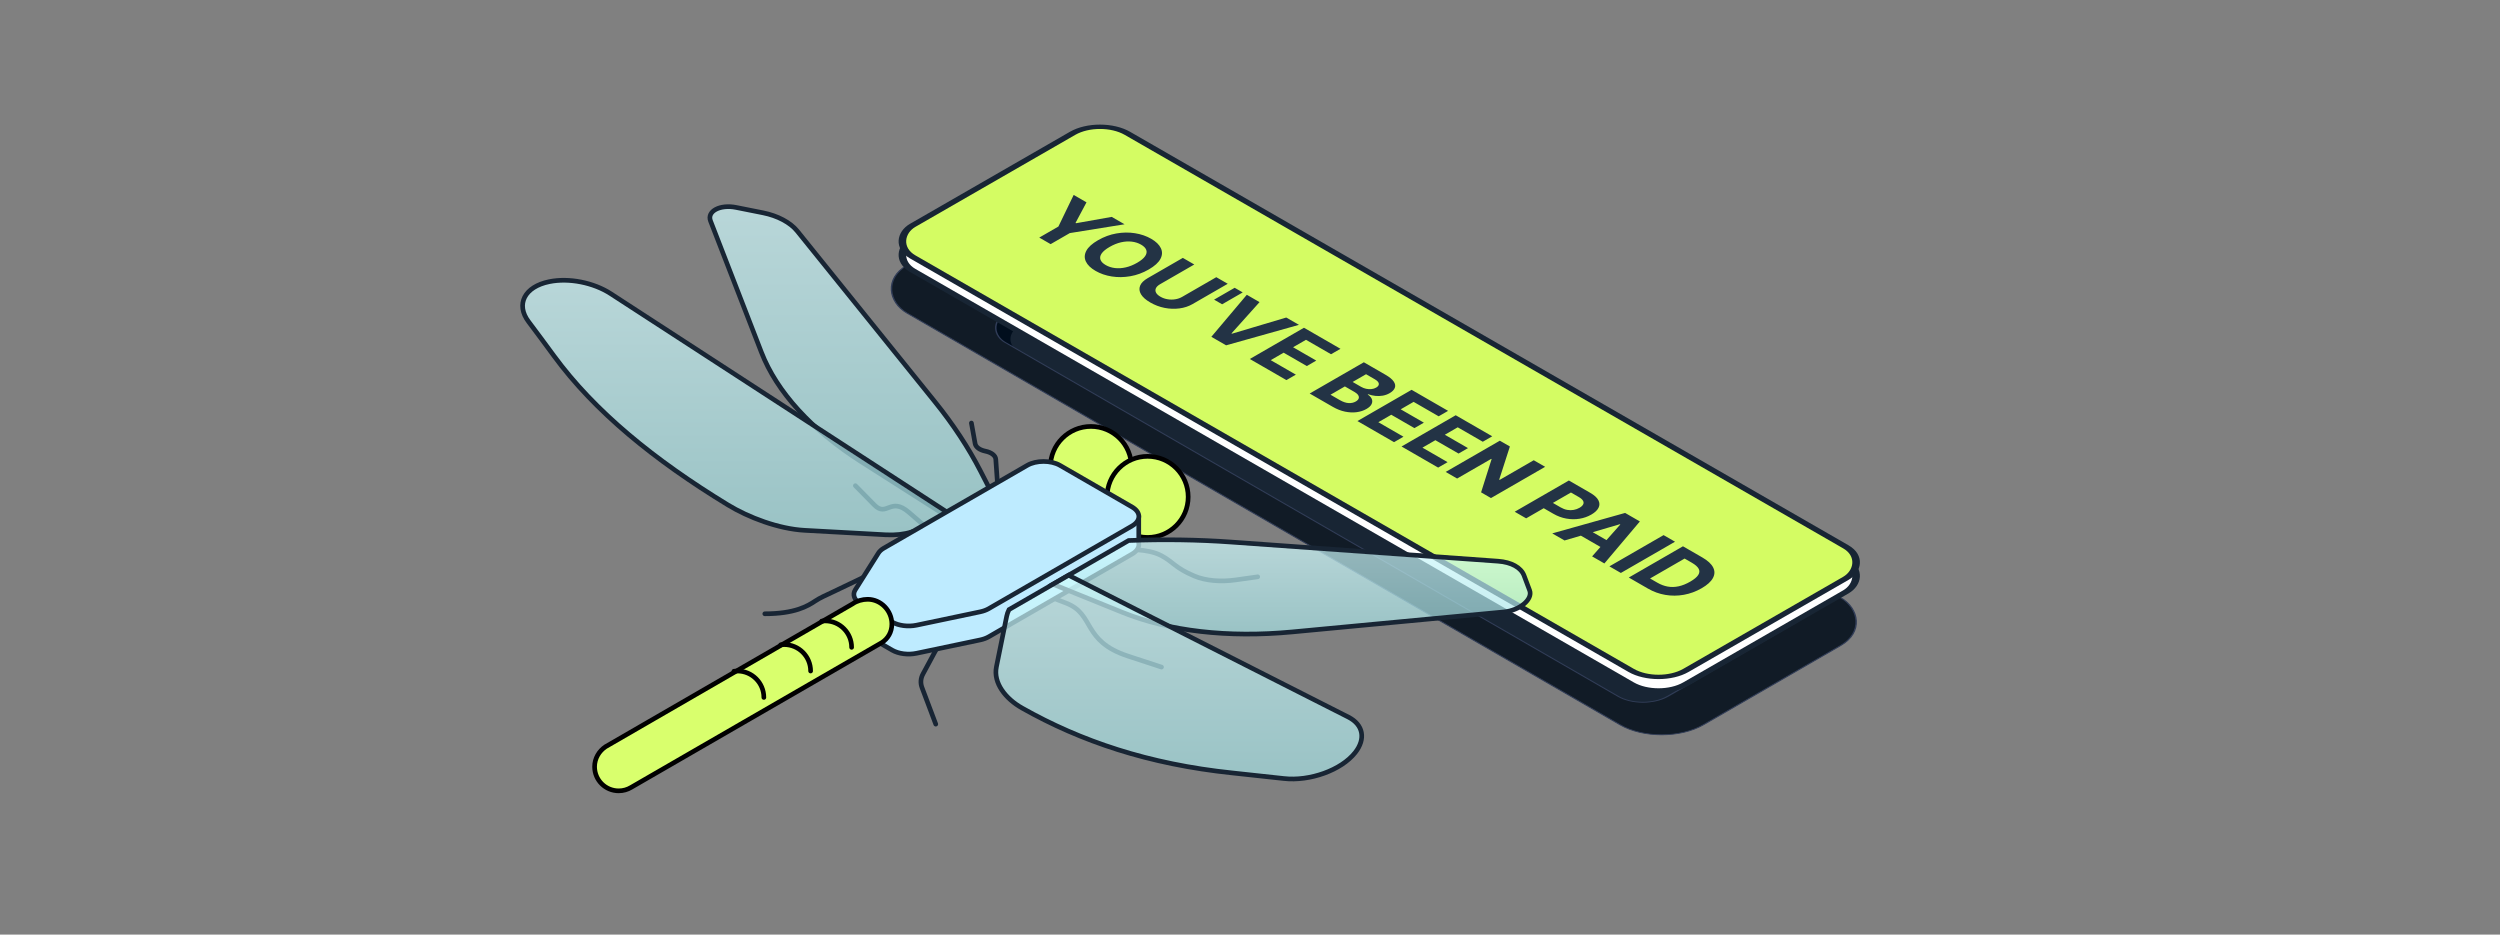
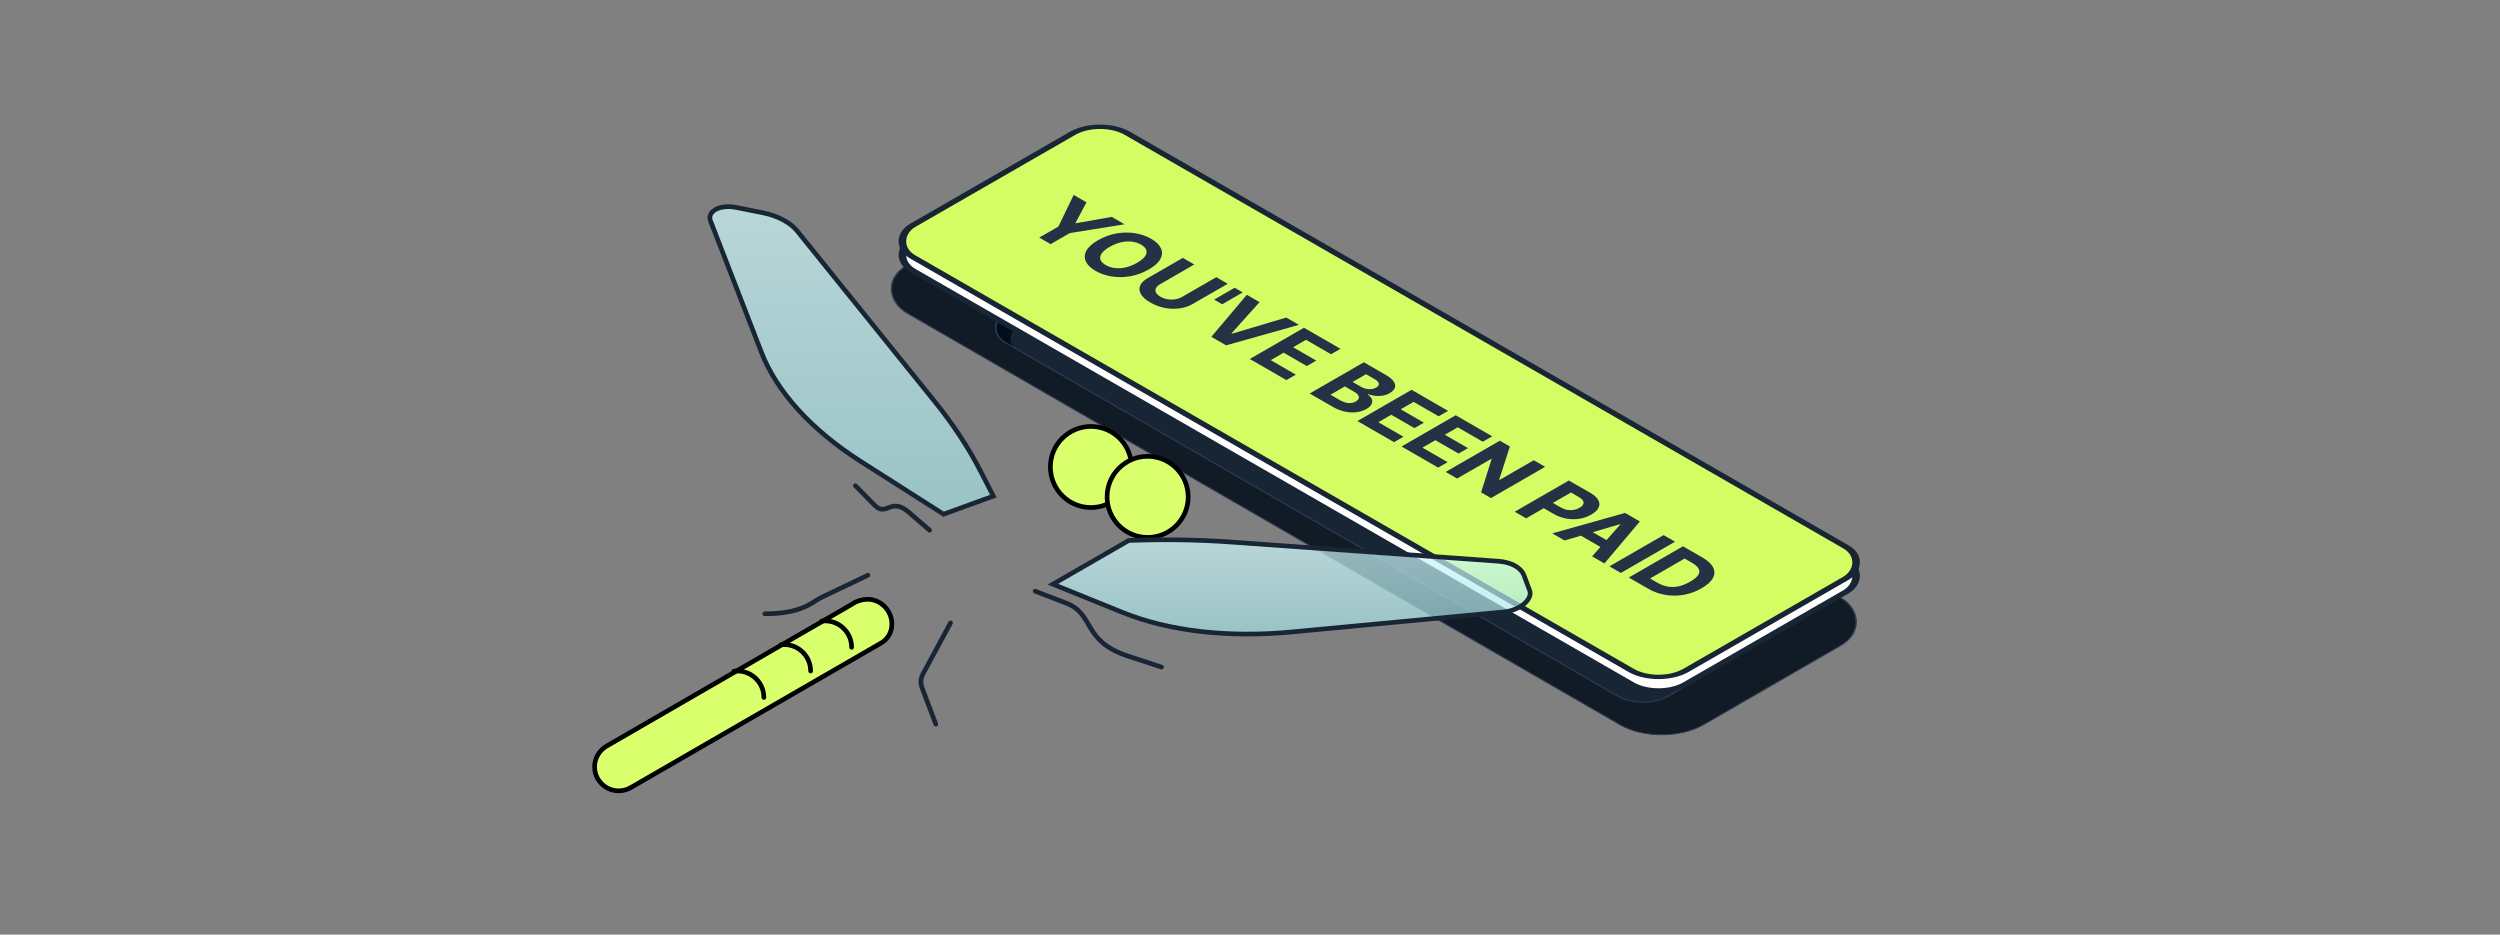
<svg xmlns="http://www.w3.org/2000/svg" width="535" height="200" viewBox="0 0 535 200" fill="none">
  <rect x="0" y="0" width="535" height="200" fill="#808080" stroke="none" />
  <rect y="0.13" width="54.459" height="196.741" rx="10.26" transform="matrix(-0.866 0.5 0.866 0.5 232.278 34.588)" fill="#111B26" stroke="#313D58" stroke-width="0.26" />
  <rect width="44.128" height="163.737" rx="6.234" transform="matrix(-0.866 0.5 0.866 0.5 248.234 48.215)" fill="#182534" />
  <path fill-rule="evenodd" clip-rule="evenodd" d="M242.527 51.408C245.509 49.687 250.343 49.687 253.325 51.408L384.154 126.936C386.883 128.511 387.115 130.981 384.85 132.709C384.845 131.585 384.099 130.462 382.614 129.604L253.841 55.264C250.859 53.542 246.025 53.542 243.043 55.264L218.475 69.447C216.172 70.776 215.648 72.744 216.902 74.364L215.232 73.4C212.25 71.678 212.25 68.887 215.232 67.166L242.527 51.408Z" fill="#010E1D" />
  <rect y="0.13" width="43.992" height="163.715" rx="6.104" transform="matrix(-0.866 0.5 0.866 0.5 247.778 48.151)" stroke="#313D58" stroke-width="0.26" />
  <rect y="0.659" width="190.857" height="52.994" rx="6.765" transform="matrix(0.867 0.499 -0.867 0.499 235.969 27.725)" fill="white" stroke="#182534" stroke-width="1.321" />
  <rect y="0.659" width="190.857" height="52.994" rx="6.765" transform="matrix(0.867 0.499 -0.867 0.499 235.969 24.826)" fill="#D4FC63" stroke="#182534" stroke-width="1.321" />
  <path d="M229.765 41.717L232.51 43.3L230.162 47.704L230.275 47.77L237.91 46.414L240.656 47.997L228.934 49.882L224.836 52.245L222.402 50.842L226.5 48.478L229.765 41.717ZM245.832 57.668C244.568 58.397 243.253 58.879 241.887 59.114C240.525 59.351 239.198 59.368 237.908 59.163C236.625 58.959 235.472 58.562 234.449 57.972C233.419 57.378 232.729 56.71 232.378 55.968C232.027 55.225 232.057 54.462 232.468 53.676C232.879 52.89 233.715 52.134 234.975 51.407C236.24 50.678 237.553 50.195 238.915 49.958C240.277 49.72 241.6 49.704 242.883 49.908C244.17 50.111 245.328 50.509 246.358 51.103C247.381 51.693 248.068 52.359 248.419 53.101C248.777 53.843 248.751 54.607 248.339 55.392C247.932 56.18 247.096 56.938 245.832 57.668ZM243.347 56.235C244.166 55.762 244.734 55.293 245.051 54.828C245.372 54.364 245.456 53.921 245.306 53.499C245.155 53.077 244.783 52.695 244.19 52.353C243.598 52.012 242.936 51.797 242.204 51.71C241.472 51.623 240.702 51.671 239.894 51.854C239.091 52.039 238.279 52.368 237.46 52.84C236.642 53.312 236.072 53.78 235.751 54.244C235.434 54.71 235.351 55.154 235.502 55.576C235.653 55.998 236.025 56.38 236.617 56.721C237.21 57.063 237.872 57.277 238.604 57.364C239.336 57.451 240.104 57.402 240.908 57.217C241.715 57.035 242.528 56.707 243.347 56.235ZM260.285 59.317L262.736 60.73L255.208 65.072C254.363 65.56 253.422 65.87 252.384 66.003C251.35 66.138 250.295 66.1 249.22 65.889C248.148 65.675 247.133 65.292 246.175 64.74C245.212 64.185 244.546 63.598 244.176 62.98C243.81 62.36 243.744 61.752 243.978 61.156C244.212 60.559 244.752 60.017 245.597 59.53L253.125 55.188L255.576 56.601L248.257 60.822C247.816 61.077 247.52 61.359 247.369 61.668C247.222 61.979 247.227 62.294 247.386 62.611C247.544 62.929 247.859 63.224 248.331 63.496C248.806 63.77 249.318 63.952 249.865 64.041C250.416 64.132 250.959 64.134 251.495 64.047C252.035 63.962 252.525 63.793 252.967 63.538L260.285 59.317ZM265.94 62.577L261.536 65.117L259.815 64.125L264.219 61.585L265.94 62.577ZM269.541 64.654L263.535 71.35L263.643 71.412L275.258 67.951L277.975 69.517L262.387 73.899L259.228 72.078L266.818 63.084L269.541 64.654ZM267.459 76.824L279.051 70.138L286.862 74.643L284.842 75.808L279.481 72.717L276.719 74.31L281.678 77.169L279.657 78.335L274.699 75.476L271.931 77.072L277.314 80.176L275.293 81.342L267.459 76.824ZM280.271 84.212L291.863 77.526L296.504 80.203C297.357 80.694 297.942 81.177 298.259 81.652C298.576 82.126 298.653 82.576 298.491 83C298.333 83.422 297.963 83.801 297.382 84.136C296.929 84.397 296.44 84.575 295.916 84.668C295.395 84.76 294.867 84.777 294.331 84.721C293.803 84.664 293.291 84.545 292.797 84.365L292.684 84.43C293.106 84.696 293.395 85.006 293.55 85.36C293.708 85.717 293.701 86.085 293.527 86.464C293.357 86.84 292.988 87.193 292.418 87.522C291.803 87.876 291.101 88.105 290.312 88.207C289.531 88.309 288.705 88.27 287.833 88.09C286.961 87.909 286.092 87.569 285.224 87.068L280.271 84.212ZM284.725 84.47L286.724 85.622C287.407 86.016 288.035 86.228 288.608 86.258C289.186 86.287 289.693 86.174 290.131 85.922C290.452 85.737 290.657 85.529 290.748 85.299C290.838 85.068 290.81 84.829 290.663 84.584C290.52 84.34 290.252 84.105 289.859 83.879L287.804 82.694L284.725 84.47ZM289.463 81.737L291.28 82.785C291.616 82.979 291.972 83.117 292.35 83.199C292.735 83.282 293.112 83.304 293.482 83.265C293.855 83.228 294.195 83.121 294.501 82.945C294.919 82.703 295.108 82.422 295.067 82.103C295.029 81.785 294.738 81.469 294.195 81.156L292.333 80.082L289.463 81.737ZM290.49 90.105L302.082 83.419L309.893 87.924L307.873 89.089L302.512 85.998L299.75 87.591L304.709 90.45L302.688 91.616L297.73 88.757L294.962 90.353L300.345 93.457L298.324 94.623L290.49 90.105ZM299.931 95.549L311.523 88.863L319.335 93.368L317.314 94.533L311.954 91.442L309.191 93.035L314.15 95.895L312.129 97.06L307.171 94.201L304.403 95.797L309.786 98.901L307.765 100.067L299.931 95.549ZM330.661 99.899L319.069 106.585L316.952 105.364L319.204 98.248L319.119 98.199L311.823 102.407L309.373 100.994L320.964 94.308L323.115 95.548L320.829 102.638L320.931 102.697L328.221 98.492L330.661 99.899ZM324.145 109.512L335.737 102.826L340.311 105.464C341.19 105.971 341.771 106.5 342.054 107.05C342.341 107.599 342.351 108.137 342.083 108.666C341.822 109.195 341.307 109.681 340.537 110.125C339.768 110.569 338.922 110.865 338.002 111.013C337.081 111.161 336.141 111.148 335.183 110.974C334.228 110.802 333.306 110.46 332.415 109.946L329.5 108.265L331.464 107.132L333.983 108.585C334.455 108.857 334.924 109.034 335.392 109.117C335.868 109.2 336.326 109.201 336.768 109.12C337.217 109.039 337.632 108.889 338.013 108.669C338.398 108.447 338.656 108.209 338.788 107.955C338.928 107.7 338.922 107.438 338.771 107.168C338.624 106.896 338.313 106.623 337.837 106.349L336.184 105.395L326.596 110.926L324.145 109.512ZM334.806 115.66L332.18 114.146L347.774 109.767L350.932 111.589L343.337 120.579L340.71 119.065L346.749 112.232L346.659 112.18L334.806 115.66ZM339.199 112.937L345.402 116.515L343.489 117.618L337.285 114.041L339.199 112.937ZM358.456 115.927L346.864 122.613L344.413 121.2L356.005 114.514L358.456 115.927ZM352.671 125.962L348.562 123.592L360.154 116.906L364.297 119.295C365.463 119.968 366.235 120.681 366.612 121.433C366.993 122.184 366.978 122.939 366.567 123.699C366.159 124.461 365.354 125.189 364.15 125.883C362.943 126.579 361.677 127.046 360.352 127.284C359.031 127.523 357.715 127.532 356.401 127.31C355.092 127.09 353.849 126.641 352.671 125.962ZM353.113 123.794L354.669 124.692C355.394 125.11 356.131 125.387 356.882 125.524C357.641 125.661 358.416 125.645 359.209 125.475C360.009 125.305 360.841 124.971 361.705 124.473C362.561 123.979 363.135 123.502 363.425 123.043C363.72 122.586 363.748 122.141 363.51 121.708C363.273 121.275 362.791 120.849 362.067 120.432L360.505 119.531L353.113 123.794Z" fill="#233345" />
  <circle cx="233.459" cy="99.936" r="8.678" fill="#D9FF6D" stroke="black" />
  <circle cx="245.592" cy="106.334" r="8.678" fill="#D9FF6D" stroke="black" />
-   <path d="M207.881 90.529L208.68 94.947C208.814 95.683 209.671 96.308 210.881 96.552V96.552C212.163 96.811 213.041 97.496 213.096 98.279L213.507 104.145M269.151 123.436L264.385 124.107C261.352 124.534 258.076 124.331 255.566 123.26C251.359 121.464 251.177 120.32 248.511 118.896C247.079 118.13 245.157 117.779 243.218 117.653L236.104 117.19" stroke="#182534" stroke-linecap="round" />
  <path d="M183.05 103.934L187.113 108.067C189.779 110.778 190.539 106.205 194.507 109.641L198.93 113.471M248.562 142.755L241.403 140.409C231.478 137.157 234.364 131.457 228.162 129.069L221.527 126.516" stroke="#182534" stroke-linecap="round" />
  <path d="M163.667 131.349C170.065 131.349 172.821 129.715 174.456 128.616C175.496 127.917 176.814 127.358 178.044 126.77L185.727 123.097M200.253 154.967L197.302 147.131C196.938 146.163 197.015 145.157 197.525 144.212L203.409 133.305" stroke="#182534" stroke-linecap="round" />
  <path d="M209.826 100.808L212.579 106.162L201.924 110.037L184.279 98.798C173.68 92.047 166.227 83.87 162.938 75.382L152.052 47.29C151.247 45.213 154.084 43.706 157.511 44.389L163.277 45.539C166.407 46.164 169.134 47.614 170.602 49.435L200.086 86C203.989 90.84 207.247 95.794 209.826 100.808Z" fill="url(#paint0_linear_13805_73204)" fill-opacity="0.7" stroke="#182534" />
-   <path d="M130.705 62.858L204.59 110.845L195.068 113.843C193.46 114.349 191.563 114.557 189.554 114.446L172.167 113.489C166.624 113.184 160.19 110.745 155.766 108.048C140.041 98.462 127.291 88.094 118.537 76.15C116.69 73.63 114.836 71.126 113.113 68.84C110.327 65.144 112.229 61.358 117.563 60.271C121.74 59.419 127.007 60.456 130.705 62.858Z" fill="url(#paint1_linear_13805_73204)" fill-opacity="0.7" stroke="#182534" />
-   <path d="M219.821 105.603C221.758 104.485 224.898 104.485 226.835 105.603L243.693 110.662L243.693 116.249C243.835 117.074 243.359 117.928 242.265 118.56L211.579 136.275C211.067 136.57 210.448 136.798 209.767 136.941L196.137 139.801C194.327 140.181 192.299 139.922 190.936 139.135L184.181 135.235C182.818 134.449 182.368 133.278 183.027 132.232L187.982 124.364C188.229 123.971 188.623 123.614 189.136 123.318L219.821 105.603Z" fill="#BEEBFF" stroke="#182534" />
  <path d="M225.328 125.024L240.233 131.058C250.141 135.069 262.808 136.528 276.507 135.235L321.848 130.955C325.2 130.639 328.057 128.249 327.346 126.357L326.149 123.174C325.499 121.446 323.427 120.3 320.583 120.096L263.464 116C256.367 115.491 249.034 115.38 241.535 115.668L225.328 125.024Z" fill="url(#paint2_linear_13805_73204)" fill-opacity="0.7" stroke="#182534" />
-   <path d="M215.923 130.458C215.693 130.924 215.529 131.393 215.435 131.858L213.23 142.704C212.528 146.162 215.187 149.523 218.715 151.517C231.255 158.601 245.749 163.533 263.742 165.412C267.537 165.808 271.306 166.214 274.74 166.604C280.291 167.235 287.015 164.832 289.993 161.073C292.325 158.13 291.747 155.078 288.553 153.458L228.673 123.098L215.923 130.458Z" fill="url(#paint3_linear_13805_73204)" fill-opacity="0.7" stroke="#182534" />
-   <path d="M219.821 99.591C221.758 98.473 224.898 98.473 226.835 99.591L242.265 108.499C244.202 109.617 244.202 111.429 242.265 112.548L211.58 130.262C211.067 130.558 210.448 130.785 209.767 130.928L196.138 133.789C194.327 134.169 192.299 133.909 190.936 133.123L184.181 129.223C182.819 128.436 182.369 127.265 183.027 126.22L187.982 118.352C188.23 117.959 188.624 117.601 189.136 117.305L219.821 99.591Z" fill="#BEEBFF" stroke="#182534" />
  <path d="M135.074 168.493L135.074 168.493L135.065 168.499C134.287 168.969 133.376 169.24 132.399 169.24C129.551 169.24 127.242 166.931 127.242 164.083C127.242 162.306 128.197 160.728 129.586 159.796L138.568 154.603L182.453 129.226L182.473 129.214L182.492 129.201C183.322 128.611 184.545 128.25 185.676 128.25C188.517 128.25 190.858 130.68 190.858 133.548C190.858 135.278 190.009 136.682 188.701 137.521L188.503 137.634L188.501 137.635L135.074 168.493Z" fill="#D9FF6D" stroke="black" />
  <path d="M163.464 149.255C163.464 146.13 160.931 143.598 157.807 143.598C157.6 143.598 157.396 143.609 157.196 143.63C157.151 143.635 157.107 143.64 157.062 143.646" stroke="black" stroke-linecap="round" />
  <path d="M173.472 143.599C173.472 140.474 170.939 137.941 167.815 137.941C167.608 137.941 167.404 137.952 167.203 137.974C167.159 137.979 167.115 137.984 167.07 137.99" stroke="black" stroke-linecap="round" />
  <path d="M182.245 138.528C182.245 135.404 179.713 132.871 176.588 132.871C176.382 132.871 176.178 132.882 175.977 132.904C175.932 132.909 175.888 132.914 175.844 132.92" stroke="black" stroke-linecap="round" />
  <defs>
    <linearGradient id="paint0_linear_13805_73204" x1="182.246" y1="44.223" x2="182.246" y2="110.037" gradientUnits="userSpaceOnUse">
      <stop stop-color="#D1FCFF" />
      <stop offset="1" stop-color="#A5E0E3" />
    </linearGradient>
    <linearGradient id="paint1_linear_13805_73204" x1="158.213" y1="59.977" x2="158.213" y2="114.475" gradientUnits="userSpaceOnUse">
      <stop stop-color="#D1FCFF" />
      <stop offset="1" stop-color="#A5E0E3" />
    </linearGradient>
    <linearGradient id="paint2_linear_13805_73204" x1="276.392" y1="115.512" x2="276.392" y2="135.693" gradientUnits="userSpaceOnUse">
      <stop stop-color="#D1FCFF" />
      <stop offset="1" stop-color="#A5E0E3" />
    </linearGradient>
    <linearGradient id="paint3_linear_13805_73204" x1="252.266" y1="123.098" x2="252.266" y2="166.704" gradientUnits="userSpaceOnUse">
      <stop stop-color="#D1FCFF" />
      <stop offset="1" stop-color="#A5E0E3" />
    </linearGradient>
  </defs>
</svg>